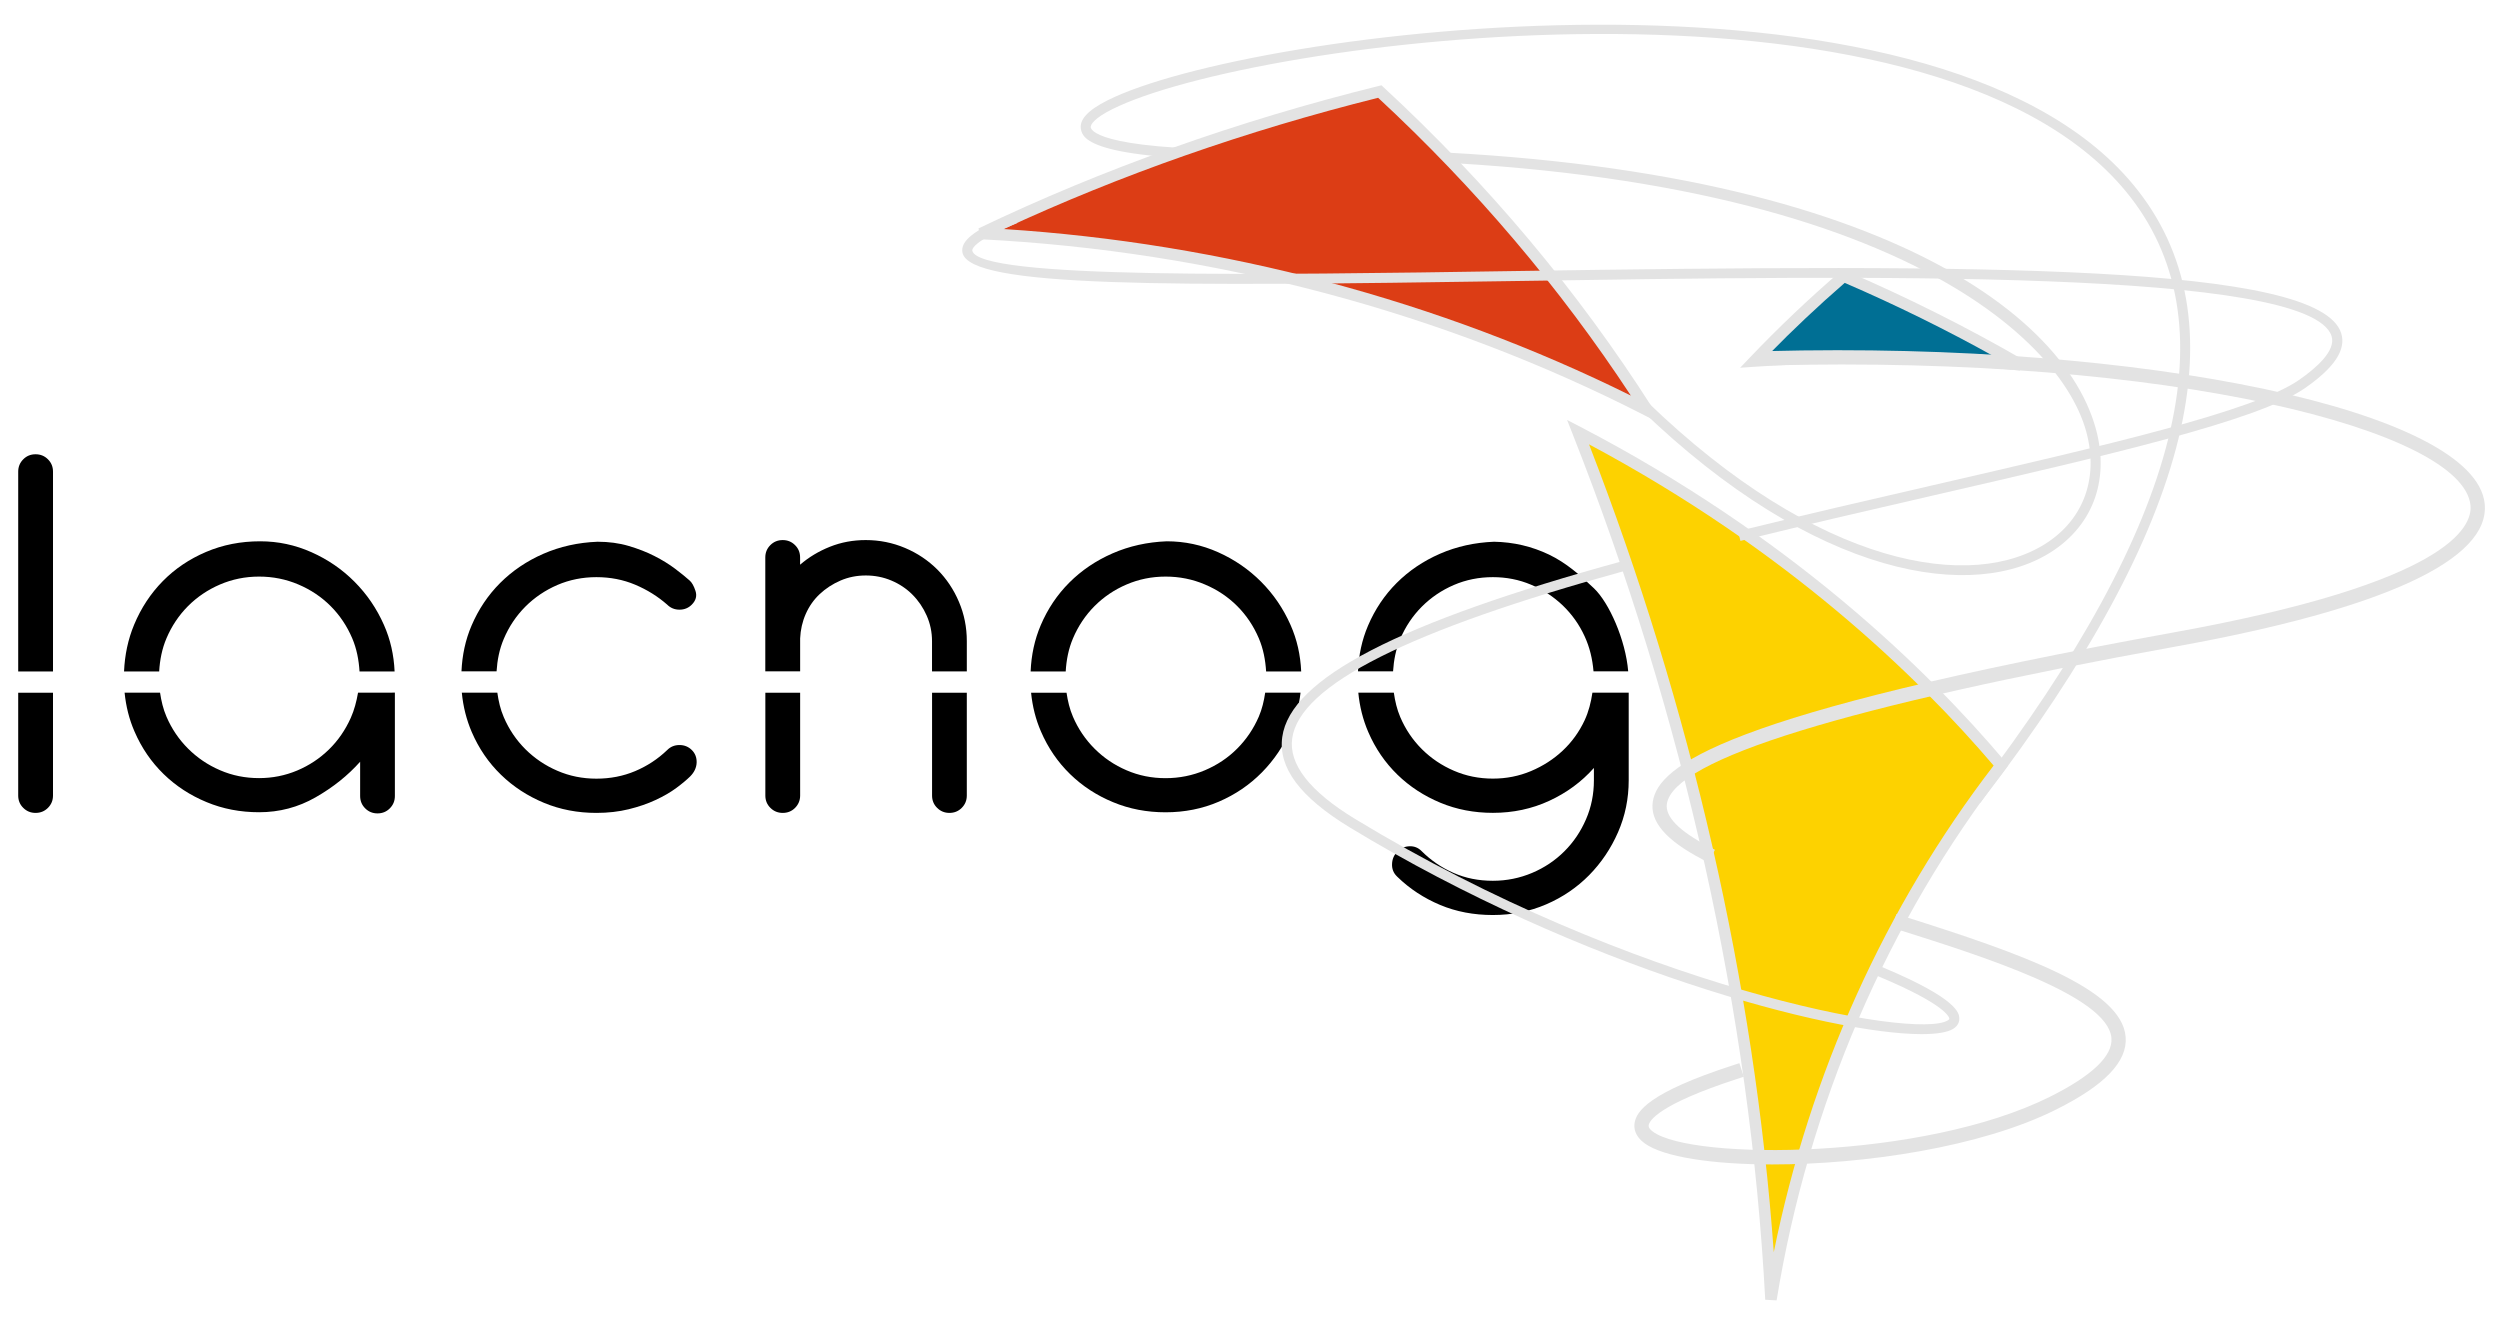
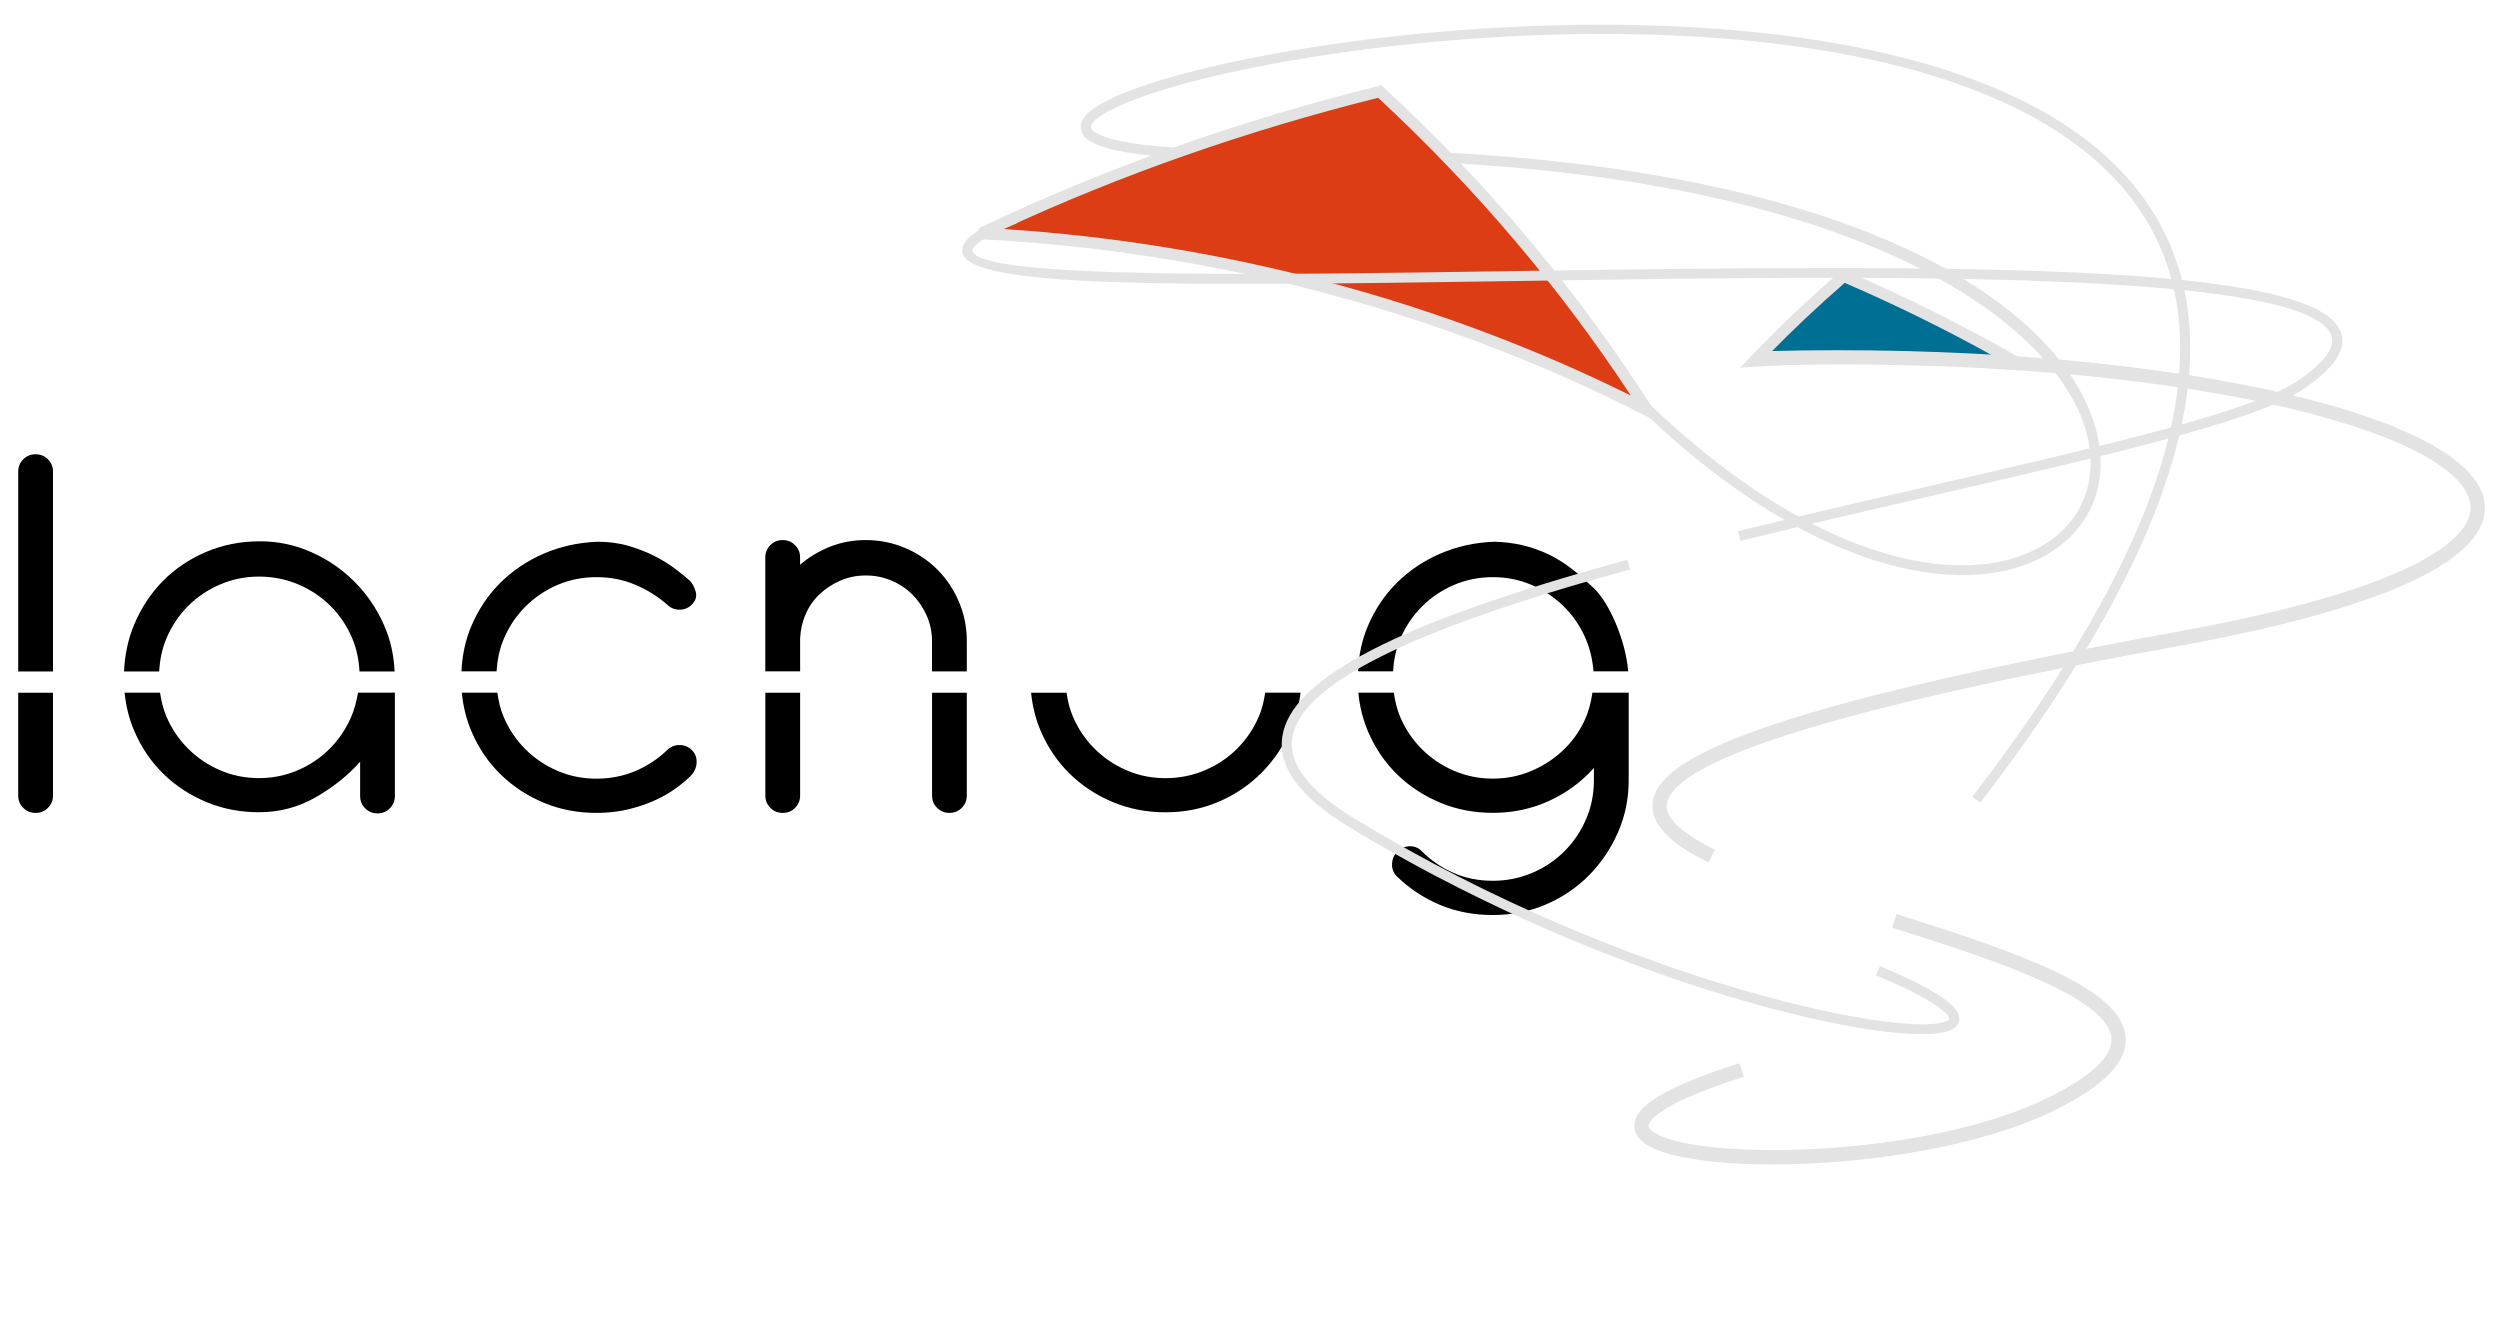
<svg xmlns="http://www.w3.org/2000/svg" version="1.1" id="Capa_1" x="0px" y="0px" viewBox="0 0 450.45 238.52" style="enable-background:new 0 0 450.45 238.52;" xml:space="preserve">
  <style type="text/css">
	.st0{fill:#E3E3E3;}
	.st1{fill:#FDD200;}
	.st2{fill:#006F94;}
	.st3{fill:#DC3D15;}
</style>
  <g>
    <g>
      <path d="M89.47,120.98c0.13-2.04,0.51-4.01,1.3-5.86c0.94-2.23,2.24-4.16,3.89-5.82c1.65-1.65,3.58-2.95,5.77-3.9    c2.19-0.94,4.54-1.41,7.03-1.41c2.49,0,4.82,0.45,6.98,1.36c2.16,0.91,4.08,2.11,5.77,3.59c0.61,0.61,1.35,0.91,2.22,0.91    c0.87,0,1.62-0.3,2.22-0.91c0.74-0.74,0.96-1.57,0.66-2.48c-0.3-0.91-0.66-1.53-1.06-1.87c-0.68-0.61-1.55-1.31-2.63-2.13    c-1.08-0.81-2.31-1.57-3.69-2.27c-1.38-0.71-2.93-1.31-4.65-1.82c-1.72-0.51-3.59-0.76-5.61-0.76c-3.51,0.14-6.76,0.86-9.76,2.17    c-3,1.31-5.6,3.07-7.79,5.26c-2.19,2.19-3.91,4.76-5.16,7.69c-1.1,2.57-1.68,5.32-1.81,8.23H89.47z" />
      <path d="M144.17,120.98v-5.96c0.07-1.55,0.4-3.02,1.01-4.4c0.61-1.38,1.45-2.58,2.53-3.59c1.08-1.01,2.33-1.82,3.74-2.43    c1.42-0.61,2.93-0.91,4.55-0.91c1.62,0,3.15,0.3,4.6,0.91c1.45,0.61,2.71,1.45,3.79,2.53c1.08,1.08,1.94,2.34,2.58,3.79    c0.64,1.45,0.96,2.98,0.96,4.6v5.45h6.27v-5.45c0-2.49-0.47-4.86-1.42-7.08c-0.94-2.22-2.24-4.16-3.89-5.82    c-1.66-1.65-3.59-2.95-5.82-3.89c-2.22-0.94-4.59-1.42-7.08-1.42c-2.29,0-4.45,0.4-6.47,1.21c-2.02,0.81-3.81,1.89-5.36,3.23    v-1.31c0-0.87-0.3-1.62-0.91-2.22c-0.61-0.61-1.35-0.91-2.22-0.91c-0.88,0-1.62,0.3-2.23,0.91c-0.61,0.61-0.91,1.35-0.91,2.22    v20.52H144.17z" />
      <path d="M9.55,120.98v-36c0-0.87-0.3-1.62-0.91-2.22c-0.61-0.61-1.35-0.91-2.23-0.91c-0.88,0-1.62,0.3-2.22,0.91    c-0.61,0.61-0.91,1.35-0.91,2.22v36H9.55z" />
      <path d="M28.68,120.98c0.12-2.08,0.51-4.08,1.31-5.96c0.94-2.22,2.24-4.16,3.89-5.82c1.65-1.65,3.58-2.95,5.77-3.89    c2.19-0.94,4.54-1.42,7.03-1.42c2.49,0,4.85,0.47,7.08,1.42c2.22,0.94,4.16,2.24,5.81,3.89c1.65,1.65,2.95,3.59,3.9,5.82    c0.8,1.88,1.18,3.88,1.31,5.96h6.32c-0.13-2.95-0.75-5.75-1.92-8.38c-1.31-2.97-3.09-5.56-5.31-7.79s-4.8-4-7.74-5.31    c-2.94-1.31-6.02-1.97-9.25-1.97c-3.51,0-6.76,0.64-9.76,1.92c-3,1.28-5.6,3.03-7.79,5.26c-2.19,2.23-3.91,4.84-5.16,7.84    c-1.11,2.66-1.69,5.48-1.82,8.43H28.68z" />
-       <path d="M192.02,120.98c0.12-2.08,0.51-4.08,1.31-5.96c0.94-2.22,2.24-4.16,3.89-5.82c1.65-1.65,3.57-2.95,5.77-3.89    c2.19-0.94,4.53-1.42,7.03-1.42c2.49,0,4.86,0.47,7.08,1.42c2.23,0.94,4.17,2.24,5.82,3.89c1.65,1.65,2.95,3.59,3.9,5.82    c0.8,1.88,1.18,3.88,1.31,5.96h6.32c-0.13-2.95-0.75-5.75-1.92-8.38c-1.31-2.97-3.09-5.56-5.31-7.79c-2.22-2.22-4.8-4-7.74-5.31    c-2.93-1.31-6.02-1.97-9.25-1.97c-3.51,0.14-6.76,0.86-9.76,2.17c-3,1.31-5.6,3.07-7.79,5.26c-2.19,2.19-3.91,4.75-5.16,7.69    c-1.11,2.6-1.7,5.39-1.82,8.33H192.02z" />
      <path d="M251,120.98c0.13-2.04,0.51-4.01,1.3-5.86c0.94-2.23,2.24-4.16,3.89-5.82c1.65-1.65,3.57-2.95,5.77-3.9    c2.19-0.94,4.54-1.41,7.03-1.41c2.43,0,4.72,0.45,6.87,1.36c2.16,0.91,4.06,2.16,5.72,3.74c1.65,1.59,2.97,3.44,3.94,5.56    c0.91,1.97,1.41,4.08,1.6,6.31h6.25c-0.47-5.67-3.43-12.35-6.17-14.96c-2.49-2.37-4.99-4.58-8.09-6.07    c-3.1-1.48-6.41-2.26-9.91-2.32c-3.51,0.14-6.76,0.86-9.76,2.17c-3,1.31-5.6,3.07-7.79,5.26c-2.19,2.19-3.91,4.76-5.16,7.69    c-1.1,2.57-1.68,5.32-1.81,8.23H251z" />
      <path d="M167.94,124.82v18.52c0,0.88,0.3,1.62,0.91,2.22c0.61,0.61,1.35,0.91,2.22,0.91c0.87,0,1.62-0.3,2.22-0.91    c0.61-0.61,0.91-1.35,0.91-2.22v-18.52H167.94z" />
      <path d="M3.28,124.82v18.52c0,0.88,0.3,1.62,0.91,2.22c0.61,0.61,1.35,0.91,2.22,0.91c0.88,0,1.62-0.3,2.23-0.91    c0.61-0.61,0.91-1.35,0.91-2.22v-18.52H3.28z" />
      <path d="M227.96,124.82c-0.22,1.49-0.56,2.94-1.15,4.31c-0.95,2.19-2.25,4.11-3.9,5.76c-1.65,1.66-3.59,2.95-5.82,3.9    c-2.22,0.94-4.58,1.42-7.08,1.42c-2.49,0-4.84-0.47-7.03-1.42c-2.19-0.94-4.11-2.24-5.77-3.9c-1.65-1.65-2.95-3.57-3.89-5.76    c-0.59-1.37-0.93-2.82-1.15-4.31h-6.39c0.25,2.47,0.83,4.8,1.78,6.98c1.28,2.97,3.04,5.53,5.26,7.69c2.22,2.16,4.8,3.84,7.74,5.05    c2.93,1.22,6.08,1.82,9.45,1.82c3.44,0,6.64-0.64,9.61-1.92c2.97-1.28,5.55-3.04,7.74-5.26c2.19-2.22,3.93-4.8,5.21-7.74    c0.92-2.11,1.5-4.33,1.76-6.63H227.96z" />
      <path d="M286.92,124.82c-0.26,1.74-0.68,3.41-1.4,4.96c-0.98,2.09-2.29,3.91-3.94,5.46c-1.65,1.55-3.56,2.78-5.72,3.69    c-2.16,0.91-4.45,1.36-6.87,1.36c-2.5,0-4.84-0.47-7.03-1.42c-2.19-0.94-4.11-2.24-5.77-3.89c-1.65-1.65-2.95-3.57-3.89-5.77    c-0.6-1.4-0.94-2.88-1.16-4.41h-6.4c0.24,2.51,0.84,4.88,1.79,7.09c1.28,2.97,3.04,5.53,5.26,7.69c2.22,2.16,4.81,3.84,7.74,5.06    c2.93,1.22,6.08,1.82,9.46,1.82c3.64,0,7.03-0.72,10.16-2.17c3.14-1.45,5.82-3.42,8.04-5.92v2.22c0,2.5-0.47,4.84-1.42,7.03    c-0.95,2.19-2.24,4.12-3.9,5.77c-1.65,1.65-3.59,2.95-5.81,3.89c-2.23,0.94-4.59,1.42-7.08,1.42c-2.57,0-4.92-0.47-7.08-1.42    c-2.16-0.94-4.08-2.26-5.77-3.94c-0.6-0.61-1.33-0.89-2.17-0.86c-0.84,0.03-1.57,0.35-2.18,0.96c-0.61,0.61-0.93,1.35-0.96,2.23    c-0.04,0.87,0.25,1.62,0.86,2.22l0.1,0.1c2.22,2.16,4.79,3.84,7.69,5.06c2.9,1.22,6.07,1.82,9.51,1.82c3.44,0,6.64-0.64,9.61-1.92    c2.97-1.28,5.55-3.04,7.74-5.26c2.19-2.23,3.93-4.81,5.21-7.74c1.28-2.93,1.92-6.05,1.92-9.35c0,0,0-7.31,0-15.79H286.92z" />
      <path d="M137.9,124.82v18.52c0,0.88,0.3,1.62,0.91,2.22c0.61,0.61,1.35,0.91,2.23,0.91c0.87,0,1.62-0.3,2.22-0.91    s0.91-1.35,0.91-2.22v-18.52H137.9z" />
      <path d="M64.51,124.82c-0.28,1.58-0.67,3.1-1.3,4.51c-0.98,2.19-2.29,4.1-3.94,5.71c-1.66,1.62-3.56,2.88-5.72,3.79    c-2.16,0.91-4.45,1.37-6.87,1.37c-2.5,0-4.84-0.47-7.03-1.42c-2.19-0.94-4.11-2.24-5.77-3.9c-1.65-1.65-2.95-3.57-3.89-5.76    c-0.59-1.37-0.93-2.82-1.15-4.31h-6.39c0.25,2.47,0.83,4.8,1.78,6.98c1.28,2.97,3.04,5.53,5.26,7.69    c2.22,2.16,4.81,3.84,7.74,5.05c2.93,1.22,6.08,1.82,9.46,1.82c3.64,0,7.03-0.89,10.16-2.68c3.14-1.79,5.82-3.93,8.04-6.42v6.17    c0,0.88,0.3,1.62,0.91,2.23c0.61,0.61,1.35,0.91,2.22,0.91c0.87,0,1.62-0.3,2.22-0.91c0.61-0.61,0.91-1.35,0.91-2.23v-18.62H64.51    z" />
      <path d="M122.43,134.24c-0.88,0-1.62,0.3-2.22,0.91c-1.69,1.62-3.61,2.88-5.77,3.79c-2.16,0.91-4.49,1.36-6.98,1.36    c-2.5,0-4.84-0.47-7.03-1.42c-2.19-0.94-4.11-2.24-5.77-3.89c-1.65-1.65-2.95-3.57-3.89-5.77c-0.61-1.4-0.94-2.88-1.16-4.41h-6.4    c0.24,2.51,0.84,4.88,1.79,7.09c1.28,2.97,3.03,5.53,5.26,7.69c2.22,2.16,4.81,3.84,7.74,5.06c2.93,1.22,6.08,1.82,9.46,1.82    c2.09,0,4.03-0.22,5.82-0.66c1.78-0.44,3.4-0.99,4.85-1.67c1.45-0.67,2.7-1.4,3.74-2.17c1.04-0.77,1.87-1.47,2.48-2.07    c0.74-0.74,1.13-1.57,1.17-2.48c0.03-0.91-0.26-1.67-0.86-2.27C124.05,134.54,123.3,134.24,122.43,134.24z" />
    </g>
    <g>
      <path class="st0" d="M356.81,144.65l-1.43-1.1l0.55-0.72C393.17,94.21,402.27,57.74,383,34.44    C347.24-8.77,225.54,7.05,200.38,19.69c-3.06,1.53-3.98,2.74-3.84,3.31c0.18,0.73,2.65,4.38,33.96,3.94    c98.02-1.34,140.52,26.28,147.13,50.32c2.61,9.5-0.74,18-8.95,22.74c-15.01,8.65-44.38,2.94-76.17-29.33l-0.63-0.64l1.28-1.26    l0.63,0.64c31.11,31.58,59.58,37.35,73.99,29.03c7.46-4.3,10.49-12.04,8.11-20.7c-5.18-18.85-41.56-50.36-145.37-49    c-34.28,0.48-35.38-3.89-35.73-5.32c-0.43-1.77,1.13-3.52,4.78-5.35C225,5.3,348.1-10.55,384.38,33.29    c19.89,24.03,10.79,61.26-27.03,110.64L356.81,144.65z" />
      <g>
-         <path class="st1" d="M319.1,234.13c5.62-34.66,19.36-67.73,41.43-96.21c-17.87-21.17-43.66-43.12-76.19-60.06     C305.06,130.37,316.45,184.01,319.1,234.13z" />
-         <path class="st0" d="M320.11,234.3l-2.05-0.11c-2.71-51.39-14.71-105.31-34.69-155.95l-1.01-2.57l2.45,1.27     c37.76,19.66,62.44,43.65,76.5,60.31l0.54,0.64l-0.51,0.66C340.08,165.99,325.83,199.1,320.11,234.3z M286.31,80.06     c18.37,47.31,29.82,97.4,33.29,145.56c6.5-32.13,20.1-62.28,39.61-87.68C345.49,121.82,321.92,99.07,286.31,80.06z" />
-       </g>
+         </g>
      <g>
        <path class="st2" d="M364.04,65.73c-10.06-5.82-20.7-11.18-31.85-15.96c-5.74,4.95-11.1,10.06-16.08,15.28     C331.69,64.02,347.74,64.17,364.04,65.73z" />
        <path class="st0" d="M363.94,66.76c-15.7-1.51-31.83-1.73-47.76-0.68l-2.64,0.18l1.83-1.92c5.04-5.29,10.47-10.45,16.15-15.35     l0.49-0.42l0.59,0.25c10.96,4.7,21.71,10.09,31.96,16.01L363.94,66.76z M335.97,63.36c7.81,0,15.68,0.31,23.45,0.93     c-8.74-4.87-17.81-9.34-27.04-13.32c-4.77,4.14-9.36,8.46-13.68,12.89C324.45,63.53,330.25,63.36,335.97,63.36z" />
      </g>
      <g>
        <path class="st3" d="M296.78,73.92c-12.93-20.28-29.02-39.73-48.18-57.43c-25.97,6.44-50.11,15.17-71.86,25.58     C221.83,44.35,263,56.6,296.78,73.92z" />
        <path class="st0" d="M299.7,76.57l-3.38-1.73c-36.37-18.65-77.74-29.62-119.62-31.73l-0.39-1.96     c22.4-10.72,46.64-19.35,72.06-25.65l0.54-0.13l0.41,0.38c18.73,17.3,35,36.69,48.35,57.63L299.7,76.57z M180.85,41.27     c39.48,2.53,78.39,12.86,113,30.01c-12.76-19.42-28.06-37.46-45.54-53.66C224.61,23.54,201.94,31.48,180.85,41.27z" />
      </g>
      <path class="st0" d="M313.59,97.46l-0.43-1.75l0.88-0.22c11.39-2.8,22.93-5.46,34.09-8.03c31.1-7.17,57.96-13.35,66.08-18.98    c3.15-2.18,6.72-5.32,5.89-7.92c-3.89-12.12-83.41-10.9-147.29-9.92c-62.62,0.96-98.09,1.19-99.39-5.11    c-0.43-2.09,2.07-4.08,8.36-6.68l0.83-0.34l0.69,1.67l-0.83,0.34c-7.38,3.05-7.32,4.5-7.28,4.65c1.06,5.15,52.35,4.37,97.6,3.67    c84.76-1.29,145.05-1.25,149.04,11.18c0.95,2.97-1.2,6.23-6.58,9.95c-8.41,5.82-35.42,12.05-66.71,19.25    c-11.15,2.57-22.69,5.23-34.06,8.02L313.59,97.46z" />
      <path class="st0" d="M346.24,186.33c-16.42,0-61.2-11.81-103.03-37.24c-8.97-5.45-12.95-10.79-12.17-16.31    c1.47-10.53,20.96-20.6,61.31-31.68l0.87-0.24l0.48,1.74l-0.87,0.24c-39.03,10.72-58.66,20.6-60,30.2    c-0.65,4.67,3.16,9.55,11.33,14.52c49.69,30.21,100.94,39.89,106.8,36.29c0.28-0.17,0.27-0.27,0.27-0.3    c-0.02-0.24-0.52-2.46-12.38-7.46l-0.83-0.35l0.7-1.66l0.83,0.35c13.22,5.57,13.41,8.14,13.48,8.98c0.03,0.46-0.07,1.33-1.12,1.98    C350.88,186.01,348.94,186.33,346.24,186.33z" />
      <path class="st0" d="M307.82,155.41l-1.14-0.6c-6.52-3.41-9.42-6.8-8.88-10.36c0.99-6.48,12.57-15.8,94.01-30.53    c49.33-8.92,53.73-18.98,53.32-22.9c-1.38-13.41-53.77-27.07-126.77-25.17l-1.29,0.03l-0.07-2.58l1.29-0.03    c68.45-1.79,127.68,10.82,129.4,27.48c1.03,10.07-18.14,18.95-55.43,25.7c-59.77,10.81-90.7,20.36-91.92,28.38    c-0.35,2.31,2.18,4.9,7.52,7.69l1.14,0.6L307.82,155.41z" />
      <path class="st0" d="M319.35,209.81c-10.83,0-19.66-1.34-23.04-3.82c-1.75-1.29-1.94-2.7-1.79-3.66    c0.34-2.1,2.53-5.45,17.66-10.37l1.22-0.4l0.8,2.45l-1.23,0.4c-14.26,4.64-15.78,7.55-15.91,8.33c-0.02,0.14-0.09,0.54,0.77,1.17    c7.11,5.22,48.8,5.06,71.54-6.3c7.6-3.8,11.32-7.35,11.07-10.56c-0.6-7.6-23.27-14.76-38.28-19.5l-1.23-0.39l0.77-2.46l1.23,0.39    c21.52,6.79,39.39,13.12,40.07,21.75c0.35,4.42-3.74,8.69-12.49,13.06C356.9,206.73,335.81,209.81,319.35,209.81z" />
    </g>
  </g>
</svg>